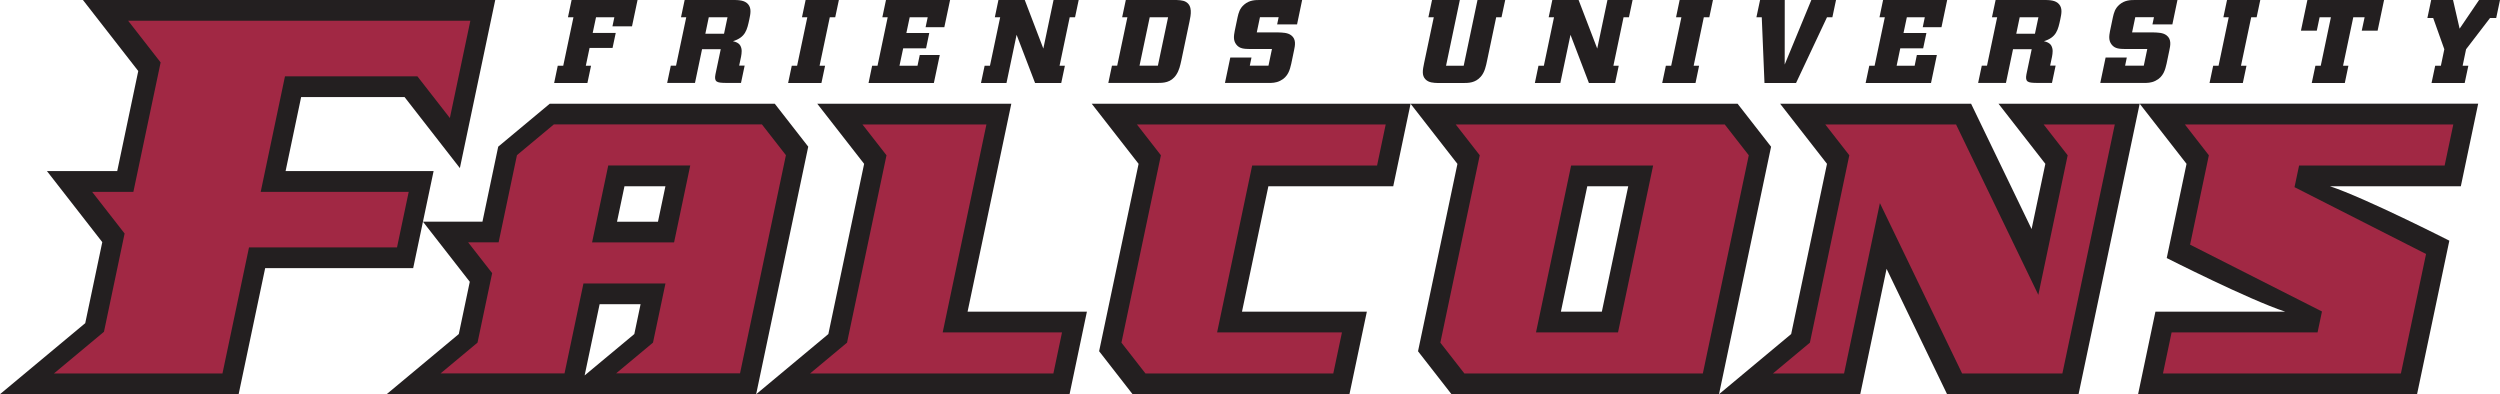
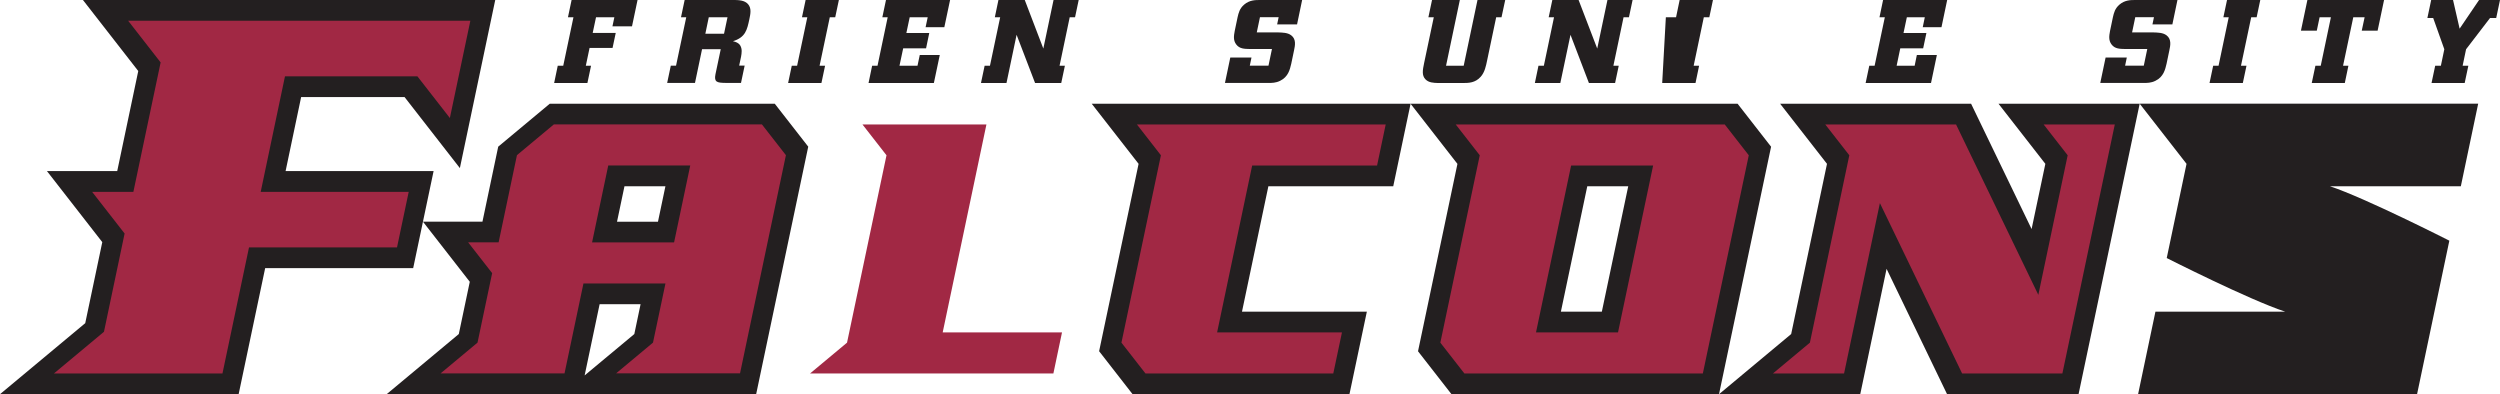
<svg xmlns="http://www.w3.org/2000/svg" width="241" height="38" viewBox="0 0 241 38" fill="none">
  <g clip-path="url(#clip0_4260_17904)">
    <path fill-rule="evenodd" clip-rule="evenodd" d="M54.751 1.664H55.281L54.296 6.338H53.767L53.42 8.002H56.626L56.977 6.338H56.473L56.834 4.623H59.05L59.357 3.174H57.136L57.457 1.664H59.224L59.04 2.539H60.925L61.46 0H55.102L54.751 1.664Z" fill="#231F20" />
    <path fill-rule="evenodd" clip-rule="evenodd" d="M65.65 1.664H66.154L65.17 6.332H64.665L64.314 7.997H66.996L67.678 4.743H69.479L68.969 7.167C68.821 7.917 69.123 7.982 69.939 7.992H71.433L71.784 6.327H71.255L71.438 5.468C71.502 5.103 71.557 4.733 71.364 4.393C71.186 4.108 70.924 4.043 70.656 3.973C71.859 3.599 72.017 2.899 72.24 1.844C72.349 1.324 72.457 0.8 72.116 0.405C71.775 0.01 71.201 0.01 70.721 -0.005H66.001L65.65 1.659V1.664ZM70.132 1.664L69.796 3.254H67.995L68.326 1.664H70.127H70.132Z" fill="#231F20" />
    <path fill-rule="evenodd" clip-rule="evenodd" d="M77.311 1.664H77.825L76.841 6.338H76.326L75.975 8.002H79.186L79.537 6.338H79.007L79.992 1.664H80.516L80.868 0H77.662L77.311 1.664Z" fill="#231F20" />
    <path fill-rule="evenodd" clip-rule="evenodd" d="M85.058 1.664H85.573L84.593 6.338H84.073L83.727 8.002H90.025L90.594 5.303H88.665L88.447 6.338H86.71L87.067 4.658H89.273L89.58 3.184H87.373L87.695 1.664H89.431L89.228 2.619H91.034L91.588 0H85.409L85.058 1.664Z" fill="#231F20" />
-     <path fill-rule="evenodd" clip-rule="evenodd" d="M108.176 1.664H108.681L107.697 6.332H107.192L106.841 7.997H111.506C112.144 7.997 112.886 7.987 113.401 7.192C113.663 6.797 113.777 6.308 113.881 5.818L114.667 2.079C114.806 1.419 114.974 0.57 114.326 0.185C114.009 0 113.549 0 113.134 0H108.528L108.176 1.664ZM111.62 6.332H109.849L110.833 1.664H112.604L111.62 6.332Z" fill="#231F20" />
    <path fill-rule="evenodd" clip-rule="evenodd" d="M121.445 0C120.995 0 120.446 0.01 119.941 0.44C119.501 0.815 119.402 1.235 119.303 1.664L119.026 2.989C118.942 3.444 118.867 3.893 119.179 4.293C119.496 4.713 119.99 4.713 120.446 4.723H122.617L122.281 6.332H120.48L120.643 5.548H118.6L118.086 7.997H122.222C122.612 7.997 122.984 7.997 123.399 7.792C124.196 7.407 124.349 6.682 124.478 6.138L124.745 4.858C124.844 4.393 124.972 3.784 124.478 3.409C124.131 3.139 123.627 3.139 123.191 3.124H121.153L121.46 1.659H123.261L123.117 2.349H125.037L125.526 0H121.445Z" fill="#231F20" />
    <path fill-rule="evenodd" clip-rule="evenodd" d="M137.702 1.664H138.216L137.286 6.073C137.138 6.777 137.058 7.262 137.405 7.637C137.726 7.977 138.196 7.987 138.617 8.002H141.061C141.565 8.002 142.218 7.992 142.738 7.402C143.134 6.962 143.252 6.338 143.356 5.838L144.232 1.664H144.746L145.103 0H142.431L141.1 6.338H139.398L140.729 0H138.048L137.697 1.664H137.702Z" fill="#231F20" />
-     <path fill-rule="evenodd" clip-rule="evenodd" d="M161.572 1.664H162.087L161.102 6.338H160.588L160.236 8.002H163.447L163.793 6.338H163.269L164.248 1.664H164.778L165.129 0H161.918L161.572 1.664Z" fill="#231F20" />
-     <path fill-rule="evenodd" clip-rule="evenodd" d="M169.319 1.664H169.834L170.096 8.002H173.139L176.122 1.664H176.641L176.993 0H174.613L172.045 6.223L172.05 0H169.671L169.319 1.664Z" fill="#231F20" />
+     <path fill-rule="evenodd" clip-rule="evenodd" d="M161.572 1.664H162.087H160.588L160.236 8.002H163.447L163.793 6.338H163.269L164.248 1.664H164.778L165.129 0H161.918L161.572 1.664Z" fill="#231F20" />
    <path fill-rule="evenodd" clip-rule="evenodd" d="M181.183 1.664H181.697L180.713 6.338H180.198L179.847 8.002H186.15L186.714 5.303H184.784L184.572 6.338H182.835L183.186 4.658H185.393L185.705 3.184H183.498L183.82 1.664H185.551L185.353 2.619H187.159L187.708 0H181.529L181.183 1.664Z" fill="#231F20" />
-     <path fill-rule="evenodd" clip-rule="evenodd" d="M192.022 1.664H192.527L191.547 6.332H191.043L190.691 7.997H193.373L194.056 4.743H195.856L195.347 7.167C195.203 7.917 195.5 7.982 196.316 7.992H197.811L198.162 6.327H197.632L197.815 5.468C197.88 5.103 197.934 4.733 197.741 4.393C197.563 4.108 197.301 4.043 197.034 3.973C198.236 3.599 198.394 2.899 198.617 1.844C198.726 1.324 198.835 0.8 198.493 0.405C198.152 0.01 197.578 0.01 197.098 -0.005H192.378L192.027 1.659L192.022 1.664ZM196.504 1.664L196.168 3.254H194.367L194.699 1.664H196.5H196.504Z" fill="#231F20" />
    <path fill-rule="evenodd" clip-rule="evenodd" d="M205.83 0C205.38 0 204.831 0.01 204.321 0.44C203.881 0.815 203.782 1.235 203.683 1.664L203.406 2.989C203.322 3.444 203.248 3.893 203.559 4.293C203.876 4.713 204.371 4.713 204.826 4.723H206.998L206.661 6.332H204.86L205.024 5.548H202.98L202.466 7.997H206.602C206.993 7.997 207.364 7.997 207.779 7.792C208.576 7.407 208.729 6.682 208.858 6.138L209.125 4.858C209.224 4.393 209.352 3.784 208.858 3.409C208.511 3.139 208.007 3.139 207.571 3.124H205.533L205.84 1.659H207.641L207.497 2.349H209.417L209.907 0H205.825H205.83Z" fill="#231F20" />
    <path fill-rule="evenodd" clip-rule="evenodd" d="M214.334 1.664H214.849L213.869 6.338H213.35L212.999 8.002H216.209L216.561 6.338H216.031L217.016 1.664H217.54L217.891 0H214.686L214.334 1.664Z" fill="#231F20" />
    <path fill-rule="evenodd" clip-rule="evenodd" d="M222.433 0L221.81 2.959H223.338L223.61 1.664H224.699L223.719 6.338H223.205L222.853 8.002H226.04L226.386 6.338H225.871L226.856 1.664H227.949L227.672 2.959H229.201L229.824 0H222.433Z" fill="#231F20" />
    <path d="M99.781 8.002L98 3.354L97.025 8.002H94.567L94.918 6.338H95.432L96.417 1.664H95.902L96.249 0H98.787L100.577 4.683L101.562 0H103.986L103.635 1.664H103.12L102.141 6.338H102.655L102.304 8.002H99.781Z" fill="#231F20" />
    <path d="M153.172 8.002L151.396 3.354L150.416 8.002H147.962L148.308 6.338H148.828L149.807 1.664H149.293L149.644 0H152.177L153.973 4.683L154.958 0H157.382L157.03 1.664H156.511L155.531 6.338H156.046L155.695 8.002H153.172Z" fill="#231F20" />
    <path fill-rule="evenodd" clip-rule="evenodd" d="M234 1.734H234.559L235.632 4.748L235.301 6.338H234.752L234.4 8.002H237.596L237.948 6.338H237.398L237.73 4.748L240.04 1.734H240.634L241 0H238.982L237.107 2.764L236.473 0H234.366L234 1.734Z" fill="#231F20" />
    <path fill-rule="evenodd" clip-rule="evenodd" d="M150.47 30.043H154.418L156.961 17.958H153.013L150.47 30.043ZM170.734 14.139L165.713 38H139.923L136.697 33.862L140.497 15.799L135.98 10.001H167.504L170.729 14.139H170.734Z" fill="#231F20" />
    <path fill-rule="evenodd" clip-rule="evenodd" d="M151.455 15.959L148.071 32.042H155.977L159.361 15.959H151.455ZM166.267 12L168.582 14.969L164.154 36.001H141.165L138.849 33.032L142.649 14.969L140.334 12H166.262H166.267Z" fill="#A12844" />
    <path d="M109.181 38L105.955 33.857L109.76 15.794L105.243 10.001H135.98L134.308 17.958H122.271L119.728 30.043H131.765L130.088 38H109.181Z" fill="#231F20" />
    <path d="M128.529 36.001H110.422L108.107 33.032L111.912 14.969L109.601 12H133.581L132.749 15.959H120.708L117.329 32.042H129.365L128.529 36.001Z" fill="#A12844" />
-     <path d="M97.49 10.001L93.275 30.043H104.778L103.106 38H72.898L79.853 32.202L83.302 15.794L78.785 10.001H97.49Z" fill="#231F20" />
    <path d="M83.143 12H95.091L90.876 32.042H102.378L101.547 36.001H78.092L81.654 33.032L85.459 14.969L83.143 12Z" fill="#A12844" />
    <path d="M64.146 17.958H60.198L59.481 21.372H63.429L64.146 17.958ZM55.978 38H37.273L44.228 32.202L45.287 27.164L40.77 21.367H46.509L48.028 14.139L52.995 10.001H74.689L77.914 14.139L72.893 38H55.973H55.978ZM61.148 32.202L61.752 29.323H57.804L56.359 36.191L61.148 32.202Z" fill="#231F20" />
    <path d="M64.982 23.366L66.54 15.954H58.635L57.076 23.366H64.982ZM59.387 35.996L62.949 33.027L64.151 27.324H56.245L54.42 35.996H42.472L46.034 33.027L47.444 26.33L45.129 23.361H48.067L49.834 14.959L53.396 11.99H73.447L75.762 14.959L71.339 35.991H59.392L59.387 35.996Z" fill="#A12844" />
    <path d="M38.999 9.356H29.03L27.531 16.494H41.799L39.83 25.85H25.562L23.005 38H0L8.217 31.153L9.86 23.341L4.527 16.494H11.3L13.328 6.847L7.995 0H47.741L44.332 16.204L38.999 9.356Z" fill="#231F20" />
    <path d="M43.367 11.376L40.236 7.357H27.472L25.132 18.493H39.4L38.272 23.851H24.004L21.446 36.001H5.2L10.023 31.982L12.012 22.511L8.88 18.493H12.858L15.485 6.018L12.353 1.999H45.342L43.367 11.376Z" fill="#A12844" />
    <path d="M172.669 32.202L176.122 15.794L171.605 10.001H190.014L195.846 22.081L197.172 15.794L192.656 10.001H206.265L200.373 38H187.698L181.866 25.915L179.328 38H165.713L172.669 32.202Z" fill="#231F20" />
    <path d="M170.912 36.001L174.474 33.032L178.274 14.969L175.959 12H188.564L196.495 28.424L199.324 14.969L197.009 12H203.866L198.815 36.001H189.148L181.222 19.577L177.769 36.001H170.912Z" fill="#A12844" />
    <path d="M224.615 17.958C228.004 19.078 236.117 23.201 236.117 23.201L233.005 38H206.112L207.784 30.043H220.291C216.818 28.904 208.873 24.875 208.873 24.875L210.782 15.794L206.265 9.996H238.897L237.225 17.953H224.62L224.615 17.958Z" fill="#231F20" />
-     <path d="M209.343 32.042H223.413L223.838 30.028L211.124 23.586L212.934 14.969L210.624 12H236.498L235.662 15.959H221.632L221.191 18.043L233.871 24.485L231.447 36.001H208.511L209.343 32.042Z" fill="#A12844" />
  </g>
  <defs>
    <clipPath id="clip0_4260_17904">
      <rect width="241" height="38" fill="white" />
    </clipPath>
  </defs>
</svg>